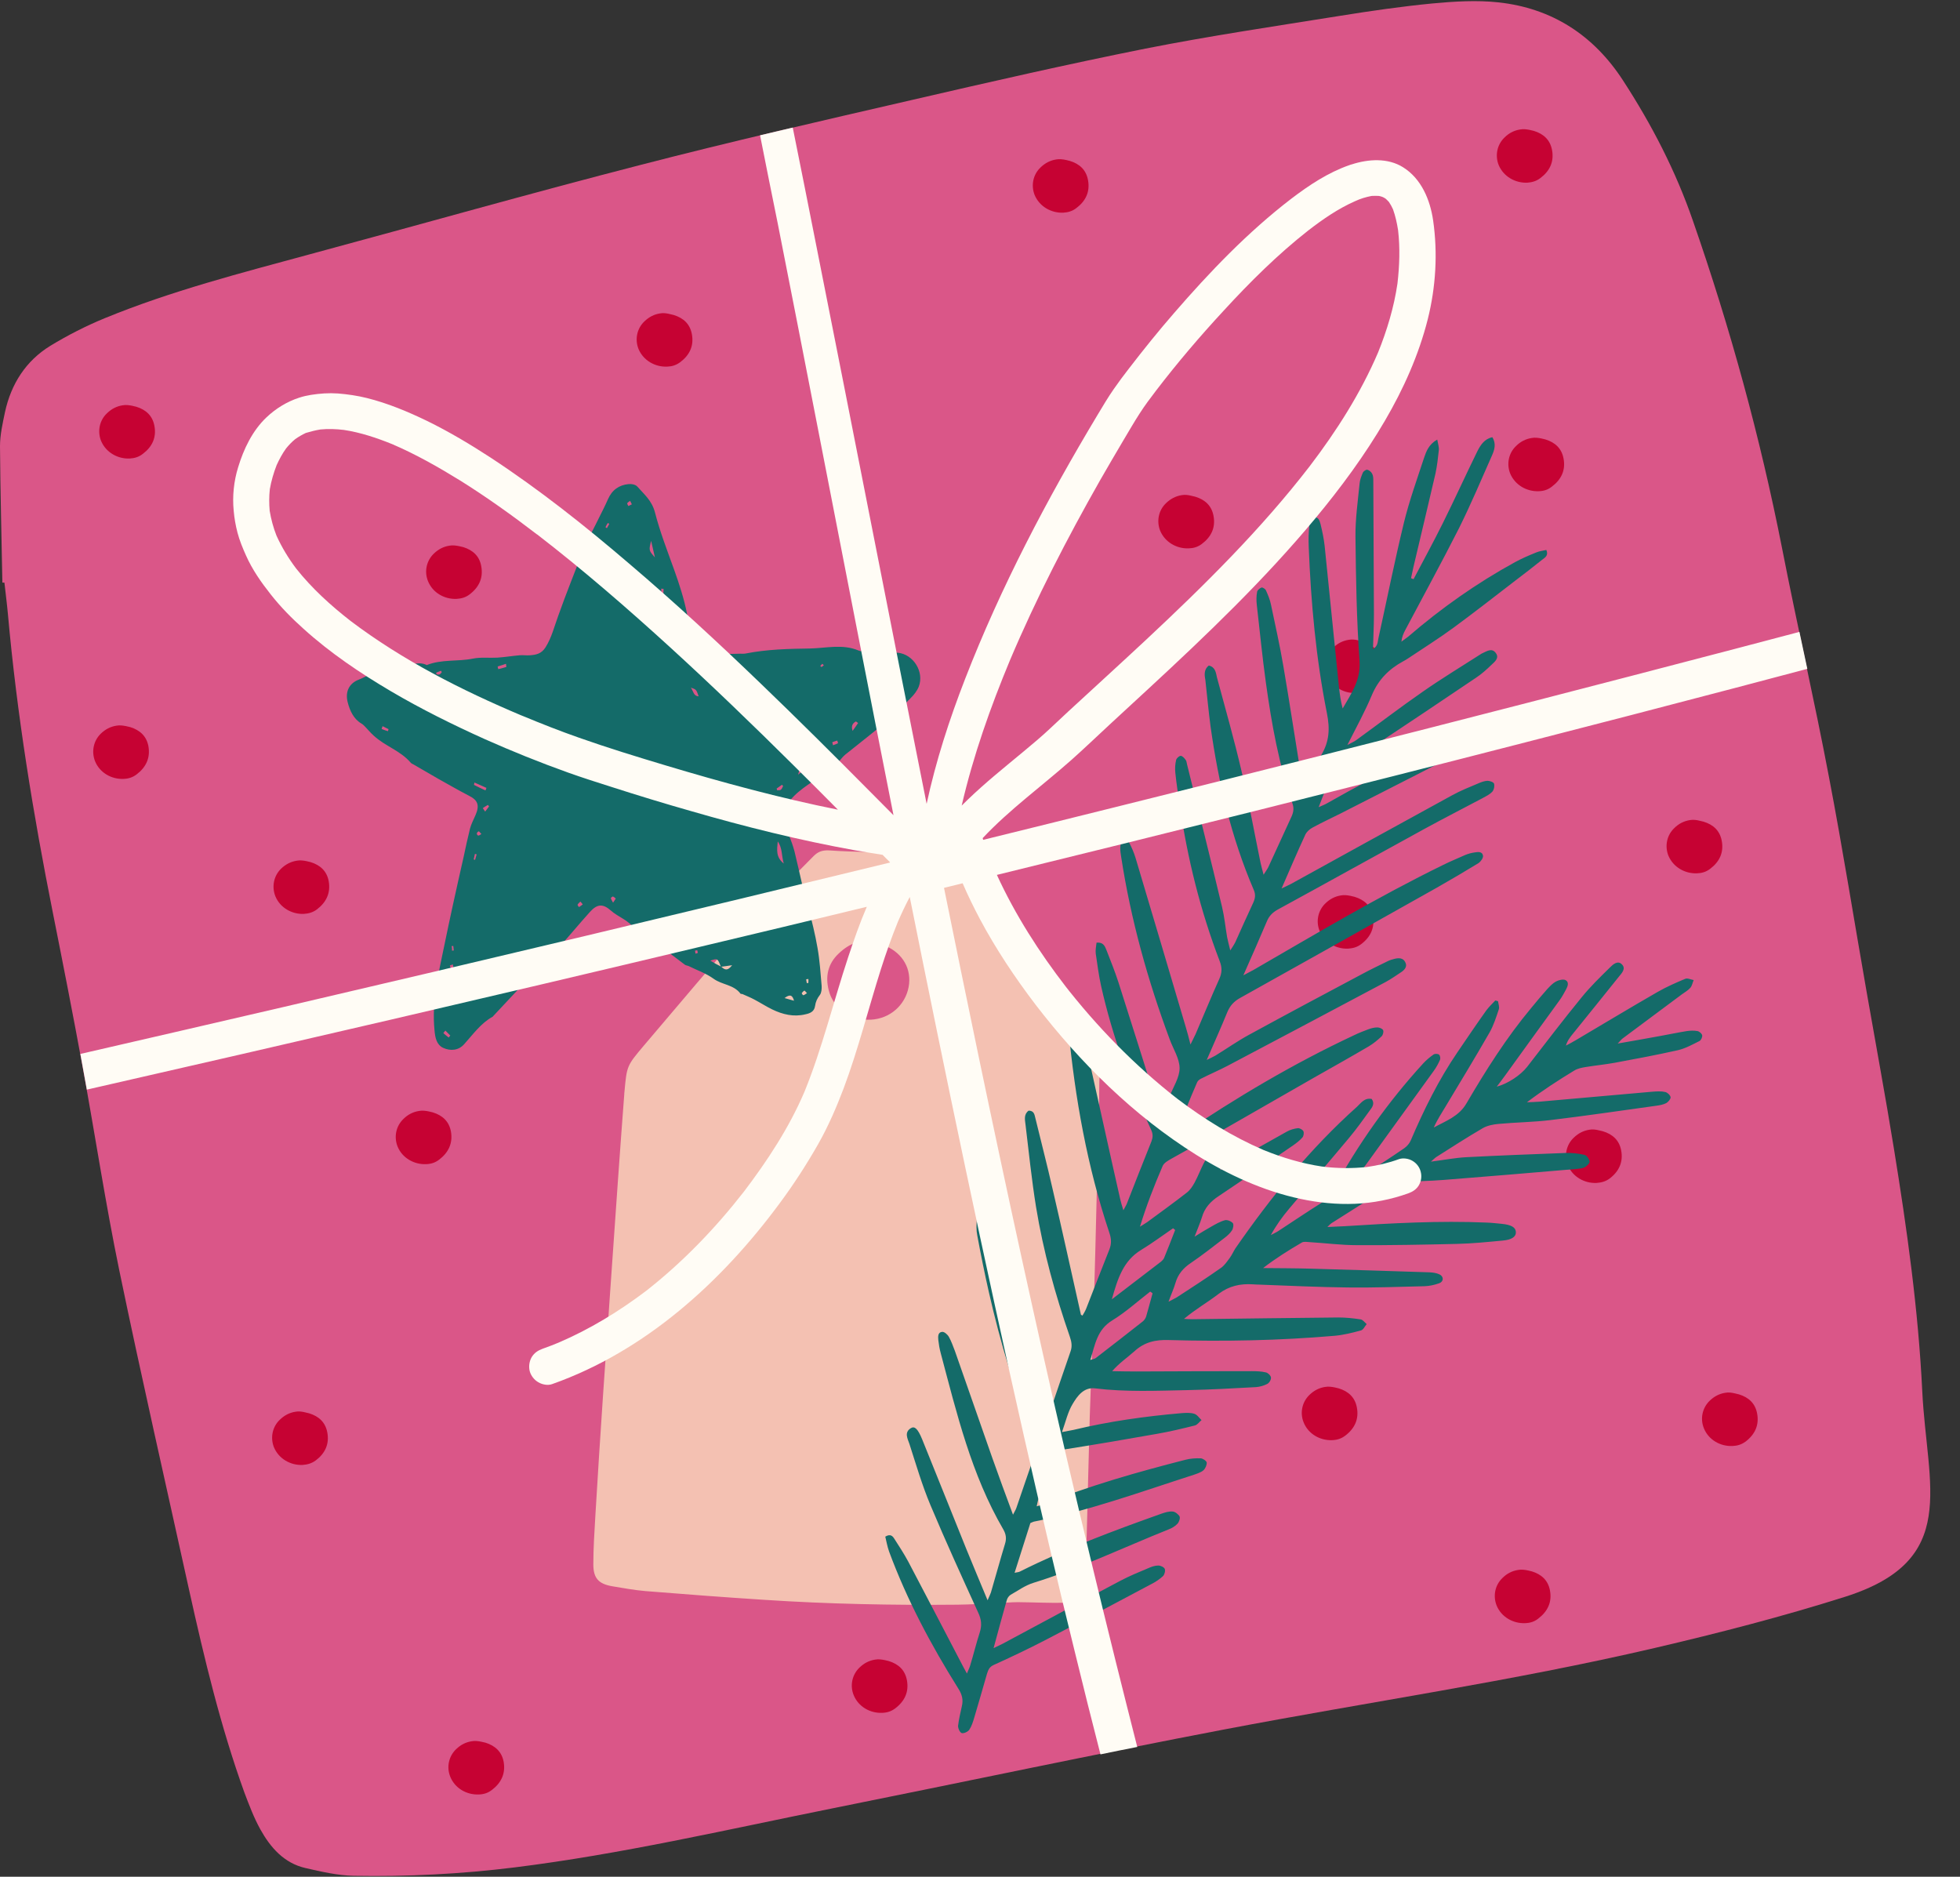
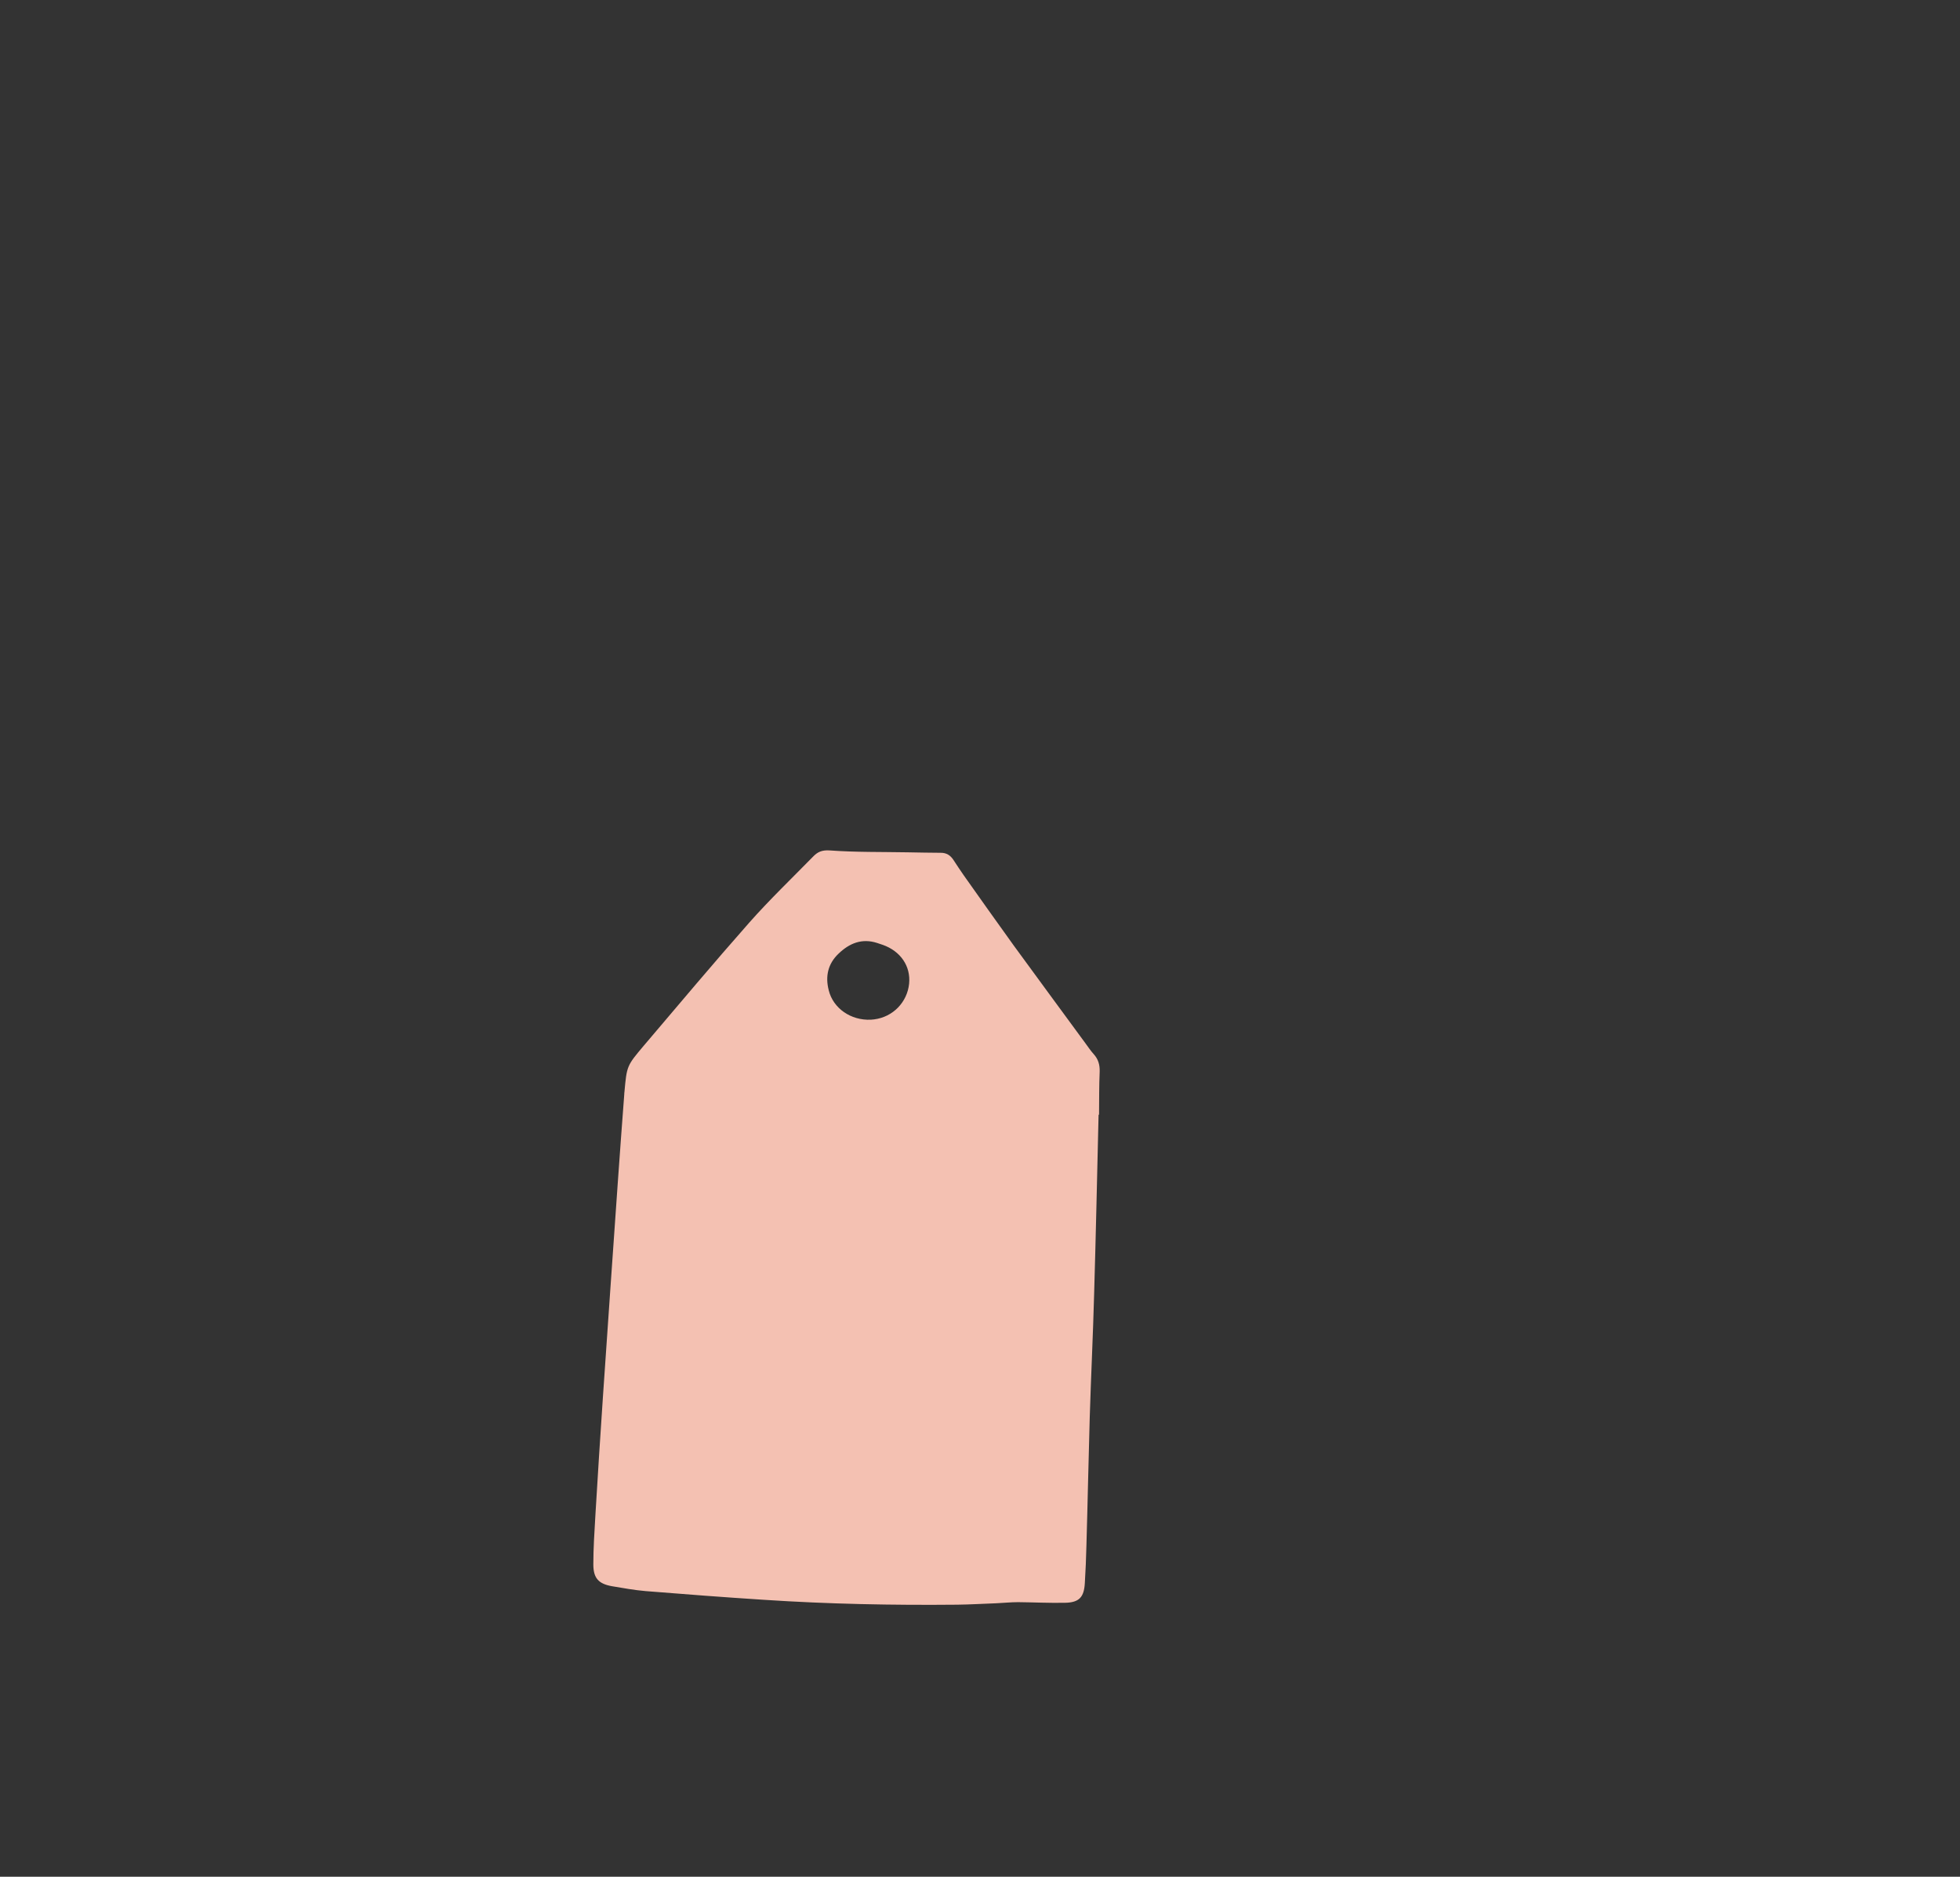
<svg xmlns="http://www.w3.org/2000/svg" fill="#000000" height="1188.6" preserveAspectRatio="xMidYMid meet" version="1" viewBox="0.0 -0.8 1241.4 1188.6" width="1241.4" zoomAndPan="magnify">
  <rect x="0.0" y="-0.8" width="1241.4" height="1188.6" fill="#333333" stroke="none" />
  <g clip-rule="evenodd" fill-rule="evenodd">
    <g id="change1_1">
-       <path d="M1.5,368.2c-0.5-28.8-1.3-57.6-1.5-86.4c0-7.3,1.7-14.6,3.2-21.8c3.9-17.7,13.2-32.3,28.7-41.8 c11-6.7,22.6-12.6,34.5-17.5c42.2-17.3,86.2-28.6,130-40.5c69.8-18.8,139.5-38.6,209.5-56.6c56.8-14.7,114.1-27.8,171.3-41 c49.3-11.4,98.7-22.7,148.2-32.6c41-8.1,82.3-14.2,123.5-20.8c19.3-3.1,38.7-5.9,58.2-7.8c14-1.3,28.2-2.2,42-0.7 c33.9,3.7,60.3,20.8,78.9,49.5c18.2,28,33.4,57.4,44.3,89c23.6,67.8,42.5,136.7,56.4,207.2c9.5,48.6,20.6,96.8,29.8,145.4 c8.7,45.4,15.9,90.9,23.9,136.4c5.7,32.7,11.8,65.4,17.1,98.2c8.3,51.1,15.5,102.3,18,154c3,60.5,23.9,106.9-48.6,130 c-39.8,12.6-80.1,23-120.8,32.5c-90,21-181.4,34.2-272.1,51.5c-83.4,15.9-166.5,33.6-249.8,50.3c-66.6,13.4-132.8,28.8-200.4,37.2 c-33.8,4.2-67.8,5.9-101.7,5.3c-10.3-0.2-20.5-2.6-30.6-4.9c-13.6-3.1-22.2-13-28.6-24.5c-4.1-7.4-7.1-15.4-10.1-23.3 c-15.1-41.8-25.4-84.9-35-128.2C105,939,89.6,871.6,75.6,804c-8.8-42.6-15.3-85.8-23.2-128.7c-6-32.7-12.4-65.3-18.9-97.9 C21,514.7,10.7,451.7,5,388c-0.6-6.6-1.5-13.3-2.2-19.8C2.4,368.1,1.9,368.2,1.5,368.2L1.5,368.2z" fill="#da5688" />
-     </g>
+       </g>
    <g id="change2_1">
-       <path d="M564.7,876.4c-7.5,0.3-15-3.8-18.1-11.2c-2.4-6.1-1-13,3.8-17.5c2.8-2.7,6-4.4,9.8-5c2.1-0.4,4.2-0.1,6.2,0.3 c0.9,0.2,1.7,0.4,2.5,0.6c6.2,1.9,10.3,5.7,11.5,12.1c1.4,7.4-1.4,13.3-7.4,17.8C570.4,875.5,567.8,876.3,564.7,876.4L564.7,876.4z M967.3,114.9c-7.5,0.3-15-3.8-18.1-11.2c-2.4-6.1-1-13,3.8-17.5c2.7-2.7,6-4.4,9.8-5c2.1-0.4,4.2-0.1,6.2,0.3 c0.9,0.2,1.7,0.4,2.5,0.6c6.2,1.9,10.3,5.7,11.5,12.1c1.4,7.4-1.4,13.3-7.4,17.8C973.1,113.9,970.4,114.7,967.3,114.9L967.3,114.9z M974.6,310.3c-7.5,0.3-15-3.8-18.1-11.2c-2.4-6.1-1-13,3.8-17.5c2.7-2.7,6-4.4,9.8-5c2.1-0.4,4.2-0.1,6.2,0.3 c0.9,0.2,1.7,0.4,2.5,0.6c6.2,1.9,10.3,5.7,11.5,12.1c1.4,7.4-1.4,13.3-7.4,17.8C980.4,309.4,977.7,310.2,974.6,310.3L974.6,310.3z M858.7,438.1c-7.5,0.3-15-3.8-18-11.2c-2.4-6.1-1-13,3.7-17.5c2.8-2.7,6-4.4,9.9-5c2.1-0.4,4.2-0.1,6.2,0.4 c0.8,0.2,1.7,0.4,2.5,0.6c6.1,1.9,10.3,5.7,11.5,12.1c1.3,7.4-1.5,13.3-7.4,17.8C864.6,437.2,861.9,438,858.7,438.1L858.7,438.1z M752.9,346.5c-7.5,0.3-15-3.8-18.1-11.2c-2.4-6.1-1-13,3.8-17.5c2.7-2.6,6-4.4,9.8-5c2.1-0.4,4.2-0.1,6.2,0.4 c0.9,0.2,1.7,0.4,2.5,0.6c6.2,1.9,10.3,5.7,11.5,12.1c1.4,7.4-1.4,13.3-7.4,17.8C758.7,345.6,756,346.4,752.9,346.5L752.9,346.5z M673.4,133.9c-7.5,0.3-15-3.8-18.1-11.2c-2.4-6.1-1-13,3.8-17.5c2.8-2.7,6-4.4,9.8-5c2.1-0.4,4.2-0.1,6.2,0.3 c0.9,0.2,1.7,0.4,2.5,0.6c6.2,1.9,10.3,5.7,11.5,12.1c1.4,7.4-1.4,13.3-7.4,17.8C679.1,133,676.5,133.7,673.4,133.9L673.4,133.9z M965.9,1027.2c-7.4,0.3-15-3.8-18-11.2c-2.4-6.1-1-13,3.8-17.5c2.7-2.7,6-4.4,9.8-5c2.1-0.4,4.2-0.1,6.2,0.3 c0.9,0.2,1.7,0.4,2.5,0.6c6.2,1.9,10.3,5.7,11.5,12.1c1.4,7.4-1.5,13.3-7.4,17.8C971.8,1026.3,969.1,1027.1,965.9,1027.2 L965.9,1027.2z M843.7,911.3c-7.5,0.3-15-3.8-18-11.2c-2.5-6.1-1-13,3.7-17.5c2.8-2.7,6-4.4,9.8-5c2.1-0.4,4.2-0.1,6.2,0.3 c0.9,0.2,1.7,0.4,2.5,0.6c6.2,1.9,10.3,5.7,11.5,12.1c1.4,7.4-1.4,13.3-7.3,17.8C849.5,910.4,846.8,911.2,843.7,911.3z M1097.2,915 c-7.5,0.3-15-3.8-18-11.2c-2.5-6.1-1-13,3.7-17.5c2.8-2.7,6-4.4,9.8-5c2.1-0.4,4.2-0.1,6.2,0.4c0.9,0.2,1.7,0.4,2.5,0.6 c6.2,1.9,10.3,5.7,11.5,12.1c1.4,7.4-1.4,13.3-7.3,17.8C1103,914.1,1100.3,914.9,1097.2,915L1097.2,915z M1074.8,552.3 c-7.5,0.3-15-3.8-18.1-11.2c-2.4-6.1-1-13,3.8-17.5c2.7-2.7,6-4.4,9.8-5c2.1-0.4,4.2-0.1,6.2,0.4c0.9,0.2,1.7,0.4,2.5,0.6 c6.2,1.9,10.3,5.7,11.5,12.1c1.4,7.4-1.4,13.3-7.4,17.8C1080.6,551.4,1077.9,552.2,1074.8,552.3L1074.8,552.3z M853.8,600 c-7.5,0.3-15-3.8-18-11.2c-2.5-6.1-1-13,3.7-17.5c2.8-2.7,6-4.4,9.8-5c2.1-0.4,4.2-0.1,6.2,0.3c0.9,0.2,1.7,0.4,2.5,0.6 c6.2,1.9,10.3,5.7,11.5,12.1c1.4,7.4-1.4,13.3-7.3,17.8C859.6,599.1,856.9,599.8,853.8,600L853.8,600z M1011.1,748.4 c-7.5,0.3-15-3.8-18.1-11.2c-2.4-6.1-1-13,3.8-17.5c2.8-2.7,6-4.4,9.8-5c2.1-0.4,4.2-0.1,6.2,0.4c0.9,0.2,1.7,0.4,2.5,0.6 c6.2,1.9,10.3,5.7,11.5,12.1c1.4,7.4-1.4,13.3-7.3,17.8C1016.9,747.5,1014.2,748.2,1011.1,748.4L1011.1,748.4z M422.5,231.4 c-7.5,0.3-15-3.8-18.1-11.2c-2.4-6.1-1-13,3.8-17.5c2.8-2.7,6-4.4,9.8-5c2.1-0.4,4.2-0.1,6.2,0.4c0.9,0.2,1.7,0.4,2.5,0.6 c6.2,1.9,10.3,5.7,11.5,12.1c1.4,7.4-1.4,13.3-7.4,17.8C428.2,230.5,425.6,231.3,422.5,231.4L422.5,231.4z M78.2,492.5 c-7.5,0.3-15-3.8-18-11.2c-2.4-6.1-1-13,3.7-17.5c2.8-2.7,6-4.4,9.8-5c2.1-0.4,4.2-0.1,6.2,0.3c0.9,0.2,1.7,0.4,2.6,0.6 c6.1,1.9,10.3,5.7,11.5,12.1c1.3,7.4-1.5,13.3-7.4,17.8C84,491.6,81.3,492.4,78.2,492.5L78.2,492.5z M82.1,289.6 c-7.5,0.3-15-3.8-18.1-11.2c-2.4-6.1-1-13,3.8-17.5c2.8-2.7,6-4.4,9.8-5c2.1-0.4,4.2-0.1,6.2,0.3c0.9,0.2,1.7,0.4,2.5,0.6 c6.2,1.9,10.3,5.7,11.5,12.1c1.4,7.4-1.4,13.3-7.4,17.8C87.8,288.7,85.2,289.4,82.1,289.6L82.1,289.6z M289.1,378.5 c-7.5,0.3-15-3.8-18-11.2c-2.5-6.1-1-13,3.7-17.5c2.8-2.7,6-4.4,9.8-5c2.1-0.4,4.2-0.1,6.2,0.3c0.9,0.2,1.7,0.4,2.6,0.6 c6.1,1.9,10.3,5.7,11.4,12.1c1.4,7.4-1.4,13.3-7.3,17.8C294.9,377.6,292.3,378.3,289.1,378.5L289.1,378.5z M192.4,578 c-7.4,0.3-15-3.8-18-11.2c-2.4-6.1-1-13,3.7-17.5c2.8-2.7,6.1-4.4,9.9-5c2.1-0.4,4.2-0.1,6.2,0.3c0.8,0.2,1.7,0.4,2.5,0.6 c6.2,1.9,10.3,5.7,11.5,12.1c1.3,7.4-1.5,13.3-7.4,17.8C198.3,577,195.6,577.8,192.4,578L192.4,578z M558.7,1084 c-7.5,0.3-15-3.8-18-11.2c-2.5-6.1-1-13,3.7-17.5c2.8-2.7,6-4.4,9.8-5c2.1-0.4,4.2-0.1,6.2,0.3c0.9,0.2,1.7,0.4,2.5,0.6 c6.2,1.9,10.3,5.7,11.5,12.1c1.4,7.4-1.4,13.3-7.3,17.8C564.5,1083.1,561.8,1083.9,558.7,1084z M303.2,1135.7 c-7.5,0.3-15-3.8-18-11.2c-2.5-6.1-1-13,3.7-17.5c2.8-2.7,6-4.4,9.8-5c2.1-0.4,4.2-0.1,6.2,0.3c0.9,0.2,1.7,0.4,2.6,0.6 c6.1,1.9,10.3,5.7,11.5,12.1c1.3,7.4-1.5,13.3-7.4,17.8C309,1134.8,306.4,1135.6,303.2,1135.7L303.2,1135.7z M191.6,927 c-7.5,0.3-15-3.8-18.1-11.2c-2.4-6.1-1-13,3.8-17.5c2.8-2.7,6-4.4,9.8-5c2.1-0.4,4.2-0.1,6.2,0.4c0.9,0.2,1.7,0.4,2.5,0.6 c6.2,1.9,10.3,5.7,11.5,12.1c1.4,7.4-1.4,13.3-7.4,17.8C197.4,926,194.7,926.8,191.6,927L191.6,927z M269.8,736.5 c-7.4,0.3-15-3.8-18-11.2c-2.4-6.1-1-13,3.8-17.5c2.7-2.7,6-4.4,9.8-5c2.1-0.4,4.2-0.1,6.2,0.3c0.9,0.2,1.7,0.4,2.5,0.6 c6.2,1.9,10.3,5.7,11.5,12.1c1.3,7.4-1.5,13.3-7.4,17.8C275.6,735.6,273,736.4,269.8,736.5L269.8,736.5z M438.1,972.5 c-7.5,0.3-15-3.8-18.1-11.2c-2.4-6.1-1-13,3.8-17.5c2.7-2.7,6-4.4,9.8-5c2.1-0.4,4.2-0.1,6.2,0.4c0.9,0.2,1.7,0.4,2.5,0.6 c6.2,1.9,10.3,5.7,11.5,12.1c1.4,7.4-1.4,13.3-7.4,17.8C443.8,971.5,441.2,972.3,438.1,972.5L438.1,972.5z" fill="#c60233" />
-     </g>
+       </g>
    <g id="change3_1">
      <path d="M551.6,645c0.4,0,1.2-0.1,2.1-0.2c11.8-1.5,20.9-10.8,22.1-22.6c1.1-11.1-5.4-20.6-16.7-24.6 c-1.2-0.4-2.4-0.8-3.6-1.2c-9.6-3.1-17.5,0.2-24.3,6.7c-6.8,6.4-8.6,14.4-6.3,23.3C527.7,637.8,538.9,645.6,551.6,645L551.6,645z M695.8,705.2c-0.9,37.7-1.7,75.4-2.8,113.1c-0.7,26.3-2,52.5-2.8,78.7c-0.8,27.1-1.3,54.2-2.1,81.3c-0.2,7.8-0.5,15.7-1,23.5 c-0.5,9-3.6,12.3-12.5,12.5c-9.9,0.2-19.9-0.3-29.8-0.4c-4.6,0-9.2,0.5-13.8,0.7c-8.3,0.3-16.5,0.8-24.7,0.9 c-40.9,0.4-81.8-0.4-122.6-3.1c-24.9-1.6-49.8-3.5-74.7-5.5c-7.1-0.6-14.3-1.9-21.4-3.1c-8.4-1.5-11.8-5-11.8-13.8 c0-10.4,0.7-20.7,1.3-31.1c1.5-25.2,3.1-50.3,4.8-75.4c3.1-45.6,6.3-91.3,9.5-136.9c1.3-18.2,2.6-36.3,4-54.5c0-0.4,0-0.8,0.1-1.3 c1.5-16.6,1.5-16.6,12.3-29.4c22.1-26,44-52.1,66.6-77.7c12.9-14.6,27-28.1,40.6-42c2.8-2.9,5.5-4.2,10.4-3.9 c16.5,1.2,33,0.9,49.5,1.2c7,0.1,14,0.3,21,0.3c3.6,0,6,1.6,7.9,4.4c2.2,3.3,4.4,6.8,6.7,10c10.5,14.8,21,29.7,31.7,44.5 c15,20.6,30.1,41,45.1,61.5c1.8,2.4,3.4,4.9,5.4,7.1c2.9,3.2,3.9,6.7,3.8,11c-0.4,9.1-0.3,18.2-0.4,27.3 C696,705.2,695.9,705.2,695.8,705.2L695.8,705.2z" fill="#f4c1b2" />
    </g>
    <g id="change4_1">
-       <path d="M520.8,419.6c-0.4,0.4-0.8,0.9-1.3,1.3c0.3,0.3,0.7,0.8,0.9,0.7c0.5-0.3,0.9-0.7,1.4-1.1 C521.5,420.3,521.3,420,520.8,419.6z M730,818.3c-0.5-0.4-1-0.8-1.5-1.1c-8,6.2-15.6,13.1-24.1,18.3c-9.5,5.8-10.8,15.1-13.8,25 c1.8-0.6,2.8-0.7,3.4-1.2c10-7.7,19.9-15.4,29.8-23.2c0.9-0.7,1.7-1.9,2.1-3C727.3,828.3,728.6,823.3,730,818.3L730,818.3z M744.3,778.2c-0.4-0.4-0.9-0.7-1.3-1.1c-6.7,4.6-13.3,9.5-20.2,13.7c-11.4,6.9-14.9,18.2-18.6,31.3c11.3-8.6,21.2-16.3,31.2-23.9 c0.7-0.6,1.5-1.4,1.9-2.3C739.7,790.1,742,784.1,744.3,778.2L744.3,778.2z M765.6,420.7c4.3,1,4.5,4.7,5.2,7.6 c5.3,19.7,10.9,39.3,15.5,59.1c4.6,19.3,8.1,38.9,12.1,58.3c0.5,2.2,1.1,4.3,1.9,7.5c1.4-2.2,2.3-3.4,3-4.8 c4.9-10.6,9.7-21.2,14.6-31.8c1.3-2.8,1.8-5.4,0.7-8.5c-8.6-24.7-13.2-50.4-16.8-76.3c-2.3-16.5-3.9-33-5.8-49.6 c-0.3-2.7-0.3-5.5,0.2-8.1c0.1-1.1,1.7-2.4,2.8-2.8c0.7-0.2,2.4,0.9,2.8,1.8c1.3,2.9,2.6,6,3.2,9.1c2.7,12.9,5.6,25.7,7.8,38.7 c4,23.3,7.5,46.6,11.3,69.9c0.3,2.1,1,4.2,1.9,8c4-8.1,6.7-15,10.7-21.2c5.3-8.6,5.7-16.9,3.7-26.8c-6.9-34.6-10.1-69.8-11.5-105.1 c-0.2-4.7-0.1-9.4,0.4-14.1c0.2-1.6,1.6-4.1,2.9-4.5c2.9-0.9,3.6,2,4.2,4.1c1.1,4.6,2.1,9.2,2.6,13.9c3.1,29.9,6,59.8,9.1,89.7 c0.5,4.3,1.1,8.7,2.3,13.1c5.4-9.4,11.5-17.8,10.7-30c-1.9-26.2-2.3-52.6-2.6-78.9c-0.1-11.1,1.5-22.3,2.6-33.4 c0.2-2.4,1.1-4.8,2.1-7.1c0.4-0.9,2.1-2,2.8-1.8c1.3,0.3,2.6,1.5,3.1,2.6c0.7,1.2,0.7,2.9,0.7,4.4c0.1,28.3,0.3,56.6,0.4,84.9 c0,6.9-0.4,13.8-0.6,21.7c3.2-2,2.9-4.6,3.4-6.7c5.4-24.5,10.3-49.1,16.2-73.4c3.4-13.9,8.3-27.5,12.8-41.2c1.4-4.1,3-8.4,8.3-11.4 c0.5,2.8,1.2,4.8,1,6.7c-0.5,4.9-1.1,9.9-2.1,14.7c-4.6,19.8-9.3,39.6-14,59.4c-0.5,2.3-1,4.7-1.5,7c0.5,0.2,1.1,0.4,1.6,0.6 c6.2-11.8,12.6-23.5,18.5-35.4c7.5-15.1,14.5-30.5,21.9-45.6c2-3.9,4.4-7.8,9.5-8.9c2.6,4.2,1.3,8.1-0.2,11.5 c-6.8,15.4-13.4,31-20.9,46.1c-11,21.7-22.7,43.1-34.1,64.6c-1.1,2.1-2.1,4.3-2.4,7.3c1.5-1.1,2.9-2.1,4.3-3.2 c20.9-18,43.4-33.9,67.7-47.2c4.4-2.4,8.9-4.3,13.6-6.2c1.9-0.8,4.1-1,6.2-1.5c1.5,3.5-0.8,4.8-2.4,6c-5.6,4.5-11.3,8.9-17.1,13.3 c-13,10-25.9,20.1-39.1,29.8c-9.4,6.9-19.3,13.1-29,19.6c-1,0.7-2.1,1.3-3.2,1.9c-9,4.9-15.6,11.6-19.7,21.3 c-4.3,10.3-9.7,20.1-15.5,31.6c2.8-1.5,4.3-2.1,5.5-3c14.1-10.2,27.9-20.8,42.2-30.7c12-8.4,24.6-16,36.9-23.9 c0.2-0.1,0.4-0.3,0.7-0.4c2.9-1.3,6.2-3.7,8.7-0.2c2.4,3.2-0.8,5.6-2.8,7.5c-3,2.9-6.2,5.8-9.7,8.1c-21.6,14.6-43.3,29.1-65,43.5 c-2.2,1.5-4.7,2.7-7,4.2c-18.6,11.4-19.3,12.3-27.7,34.3c2.2-1,3.9-1.6,5.4-2.5c34.1-19.4,69.3-36.8,105.5-51.8 c6.7-2.7,13.6-4.8,20.4-7.1c2.5-0.8,5.3-1.7,8.1,1.7c-2.4,1.6-4.4,3.2-6.7,4.3c-9.1,4.4-18.5,8.4-27.7,13 c-30.3,15.3-60.5,30.9-90.9,46.3c-6,3-12,5.8-17.9,9c-1.9,1-3.7,2.6-4.6,4.4c-5,10.8-9.7,21.8-15.1,34.2c2.8-1.4,4.4-2,6-2.9 c33.9-18.7,67.8-37.4,101.8-56c5.4-3,11.2-5.3,16.9-7.7c1.8-0.8,3.8-1.5,5.7-1.6c1.5,0,4,0.9,4.2,1.9c0.4,1.6-0.1,4-1.3,5.2 c-1.7,1.7-4,2.8-6.2,4c-12.1,6.4-24.2,12.6-36.3,19.2c-31.1,17-62.1,34.3-93.3,51.3c-3.2,1.8-5.4,4-6.8,7.4 c-4.6,10.9-9.4,21.7-14.9,34.2c3.2-1.7,4.8-2.5,6.4-3.4c39.6-22.9,78.8-46.3,119.9-66.4c4.6-2.3,9.5-4.3,14.2-6.4 c1.9-0.8,3.8-1.3,5.8-1.6c2.1-0.3,5-0.9,5.5,2.1c0.2,1.4-1.5,3.7-2.8,4.6c-8.7,5.3-17.5,10.5-26.3,15.5 c-41.6,23.4-83.1,46.7-124.7,69.9c-4,2.2-6.5,5-8.2,9.1c-3.9,9.6-8.2,19.1-13,30.2c2.8-1.4,4.2-2,5.4-2.7 c7.2-4.4,14.1-9.3,21.5-13.3c23.8-13,47.6-25.7,71.5-38.4c5.2-2.8,10.6-5.4,15.9-8c1.5-0.8,3.2-1.3,4.9-1.7 c2.6-0.6,5.2-0.5,6.5,2.1c1.5,2.7-0.2,4.8-2.4,6.3c-3.3,2.2-6.6,4.5-10.1,6.4c-33.3,17.7-66.6,35.4-100,53 c-5.5,2.9-11.2,5.3-16.7,8.1c-1.1,0.5-2.2,1.4-2.6,2.4c-5,11.5-9.8,23.1-13.6,35.4c1-0.6,1.9-1.1,2.9-1.8 c35.2-23.8,71.7-45.5,110.2-63.5c2.9-1.4,5.9-2.6,8.9-3.7c1.9-0.7,3.8-1.2,5.8-1.2c1.3,0,3.2,0.8,3.6,1.7c0.5,1-0.1,3.1-0.9,3.9 c-2.5,2.4-5.2,4.6-8.2,6.4c-11.4,6.7-22.8,13.1-34.3,19.6c-19.6,11.2-39.2,22.5-58.8,33.7c-10.6,6-21.2,11.8-31.8,17.8 c-2.1,1.2-4.7,2.6-5.6,4.6c-5.4,12.5-10.3,25.1-14.4,38.5c1.5-1,3.2-1.9,4.6-2.9c8.4-6.2,16.9-12.3,25.1-18.7 c2.1-1.6,3.6-4,4.9-6.3c2.1-3.9,3.7-8.1,5.7-12.1c1.3-2.4,2.6-4.8,4.2-7c1.6-2.2,3.3-4.8,6.6-3.1c2.6,1.4,2.3,4.1,1.7,6.6 c-0.5,2.1-1.1,4.2-1.9,7.6c3.2-2,5.2-3.3,7.2-4.5c11.6-6.7,23.2-13.3,34.9-19.8c2.1-1.2,4.6-1.9,7-2.2c1.1-0.1,3,0.9,3.5,1.9 c0.5,1,0.2,3.1-0.6,4c-1.6,1.8-3.6,3.4-5.6,4.8c-15.8,10.8-31.5,21.7-47.4,32.3c-5.2,3.4-9,7.5-10.7,13.6 c-1.1,3.5-2.6,6.9-4.6,12.1c4.4-2.7,7.4-4.6,10.5-6.3c2.8-1.6,5.7-3.3,8.7-4.1c1.5-0.4,3.9,0.6,5,1.8c0.7,0.8,0.3,3.4-0.5,4.6 c-1.1,1.8-2.9,3.4-4.6,4.7c-7.1,5.4-14.1,11-21.5,16c-4.8,3.2-8.1,7.1-9.7,12.6c-1,3.5-2.6,6.9-4.4,11.9c2.6-1.4,4-2,5.3-2.8 c9.4-6.1,18.8-12.2,27.9-18.6c2.3-1.6,4-4.2,5.7-6.5c1.3-1.8,2.2-3.9,3.4-5.8c22.6-32.6,47.4-63.2,77-89.7c2.6-2.4,4.8-5.9,9.4-5 c2.1,3,0.3,5.3-1.3,7.4c-4.2,5.8-8.4,11.7-13,17.2c-12.6,15.1-25.4,29.9-38,44.9c-4.3,5.1-8.2,10.5-11.6,16.7 c1.6-0.9,3.3-1.6,4.8-2.6c8.9-5.8,17.7-11.8,26.8-17.5c3.5-2.2,5.9-5,7.9-8.6c15.8-28.9,34.7-55.6,56.9-79.9c2-2.2,4.3-4.1,6.7-5.8 c0.8-0.5,2.6-0.5,3.4,0.1c0.7,0.5,1,2.3,0.7,3.2c-1.1,2.5-2.4,4.9-4,7.1c-14.2,19.7-28.5,39.5-42.8,59.2c-1.8,2.4-3.6,4.7-6.4,8.5 c2.7-0.9,4-1.1,5-1.8c8.5-5.6,17.1-11.1,25.5-16.9c1.7-1.2,3.3-3,4.1-4.9c8.3-19.4,17.6-38.3,29.6-55.9c6-8.8,12-17.7,18.2-26.4 c1.7-2.3,3.8-4.3,5.8-6.4c0.6,0.2,1.1,0.3,1.7,0.5c0.2,1.7,1,3.6,0.5,5.1c-1.7,5.1-3.4,10.5-6.1,15.1 c-8.9,15.5-18.2,30.8-27.4,46.1c-2.6,4.4-5.5,8.7-7.7,13.7c7.6-4.2,15.9-7,20.7-15.3c12.3-21,25.3-41.6,41-60.4 c3.3-4,6.6-8,10.1-11.9c1.7-1.8,3.4-3.7,5.6-4.9c1.7-0.9,4.5-1.6,6-0.9c2.4,1.2,1.5,3.9,0.4,5.9c-1.3,2.4-2.6,4.8-4.2,7 c-11.4,15.7-22.8,31.4-34.1,47.1c-1.7,2.4-3.5,4.7-5.6,7.5c7.1-1.9,15.1-7.3,19.2-12.5c11.4-14.7,22.7-29.6,34.5-44 c5.4-6.7,11.7-12.8,17.9-18.9c2-2,5-4.8,7.7-2c2.7,2.7-0.2,5.6-2,7.8c-9.6,12-19.3,24-29,36c-1.8,2.2-3.6,4.5-4.5,7.6 c2.1-1.1,4.2-2.2,6.2-3.4c17.3-10.2,34.5-20.6,51.9-30.6c5.6-3.2,11.5-5.8,17.5-8.3c1.4-0.6,3.5,0.5,5.3,0.8 c-0.7,1.7-1,3.6-2.1,4.9c-1.5,1.7-3.5,2.8-5.3,4.1c-12.5,9.3-25.1,18.7-37.6,28c-0.7,0.5-1.3,1.3-3.1,3.2c10.1-1.8,18.5-3.2,27-4.8 c5.6-1,11.2-2.2,16.8-3.1c2.2-0.3,4.5-0.4,6.7,0c1.2,0.2,2.8,1.6,3,2.7c0.2,1.1-0.7,3.1-1.7,3.6c-4.4,2.2-8.9,4.7-13.6,5.8 c-13.3,3-26.7,5.5-40.2,8c-6.1,1.1-12.3,1.7-18.4,2.7c-2.4,0.4-5,0.9-7.1,2.2c-10.2,6.2-20.1,12.6-30,20.1c2.7-0.1,5.5-0.2,8.2-0.4 c23.8-2.1,47.5-4.2,71.3-6.3c2.7-0.2,5.6-0.4,8.1,0.2c1.4,0.3,3.2,2,3.4,3.3c0.1,1.1-1.5,3-2.7,3.7c-1.9,1-4.2,1.4-6.4,1.7 c-22.4,3.1-44.7,6.4-67.2,9.1c-10.8,1.3-21.8,1.4-32.6,2.4c-3.4,0.3-7,1-9.9,2.6c-10.1,5.9-19.9,12.2-29.8,18.5 c-0.7,0.5-1.4,1.2-3.2,2.8c8.5-1.1,15.2-2.4,22.1-2.8c21-1.1,42.2-1.9,63.3-2.7c3.9-0.1,8,0.3,11.8,1.2c1.5,0.3,3,2.6,3.3,4.2 c0.1,1.1-1.7,2.9-3,3.6c-1.5,0.8-3.3,0.9-5,1.1c-28.3,2.4-56.4,4.8-84.6,7c-8.5,0.7-16.9,0.7-25.3,1.4c-2.6,0.2-5.5,0.9-7.7,2.2 c-12.7,7.8-25.3,15.8-37.9,23.8c-0.7,0.5-1.4,1.2-2.6,2.4c4.2-0.2,7.5-0.3,10.8-0.5c30-1.9,60-3.6,90.1-2.3 c3.2,0.1,6.4,0.5,9.6,0.8c6,0.6,8.7,2.2,8.9,5.1c0.2,3-2.5,5-8.4,5.5c-9.7,0.9-19.3,1.9-29,2.1c-21.1,0.5-42.2,0.9-63.3,0.8 c-9.9,0-19.8-1.3-29.7-1.9c-1.7-0.1-3.8-0.5-5.1,0.2c-8.4,4.9-16.7,10.1-24.6,16.2c10.3,0.1,20.6,0.1,30.8,0.4 c24.9,0.7,49.7,1.5,74.5,2.3c2.2,0.1,4.5,0.4,6.4,1.3c2.8,1.3,2.8,4.5-0.1,5.6c-3,1.1-6.3,1.8-9.4,1.9c-16.1,0.4-32.3,1-48.4,0.8 c-18.6-0.2-37.2-1.1-55.9-1.8c-1.5,0-3-0.1-4.4-0.2c-7.9-0.5-15,1-21.6,6c-7,5.4-14.8,9.8-22,15.9c1.8,0.1,3.6,0.2,5.4,0.2 c30.8-0.4,61.5-0.8,92.4-1.1c4.7,0,9.4,0.5,14,1.2c1.5,0.2,2.6,1.9,3.9,3c-1.2,1.4-2.1,3.6-3.6,4c-5.5,1.5-11.1,2.9-16.7,3.4 c-34.9,3-69.9,3.7-105,2.7c-8.5-0.3-15.5,1.3-21.8,7.1c-4.6,4.1-9.7,7.5-14.1,12.6c5.2,0.1,10.3,0.2,15.4,0.2 c24.4-0.1,48.7-0.2,73.1-0.2c3,0,6,0.1,8.9,0.8c1.3,0.3,3.1,2,3.2,3.3c0.1,1.3-1.1,3.4-2.4,4c-2.1,1.1-4.6,1.8-7,2 c-14.4,0.8-28.8,1.6-43.2,1.9c-19.6,0.4-39.2,1.3-58.8-1.1c-7.2-0.9-11.3,4.9-14.3,10c-3,5-4.3,11-6.7,17.7c3.2-0.6,5.3-1,7.3-1.4 c22.5-5.4,45.3-8.6,68.4-10.6c2.7-0.2,5.6-0.4,8.1,0.4c1.8,0.5,3.1,2.6,4.6,4c-1.5,1.2-2.6,3-4.2,3.4c-8,2-15.9,3.9-24,5.3 c-19.6,3.5-39.2,6.8-58.8,9.9c-4.2,0.7-6.6,2.3-7.8,6.4c-2.6,8.3-5.6,16.5-8.4,24.7c-0.5,1.3-0.7,2.7-1.2,4.9 c2.1-0.6,3.2-0.9,4.2-1.3c29.2-11.8,59.6-20.4,90.1-28.2c3.1-0.8,6.4-1,9.6-0.9c1.4,0.1,3.6,1.6,3.8,2.7c0.1,1.6-0.9,3.8-2.1,4.9 c-1.7,1.4-4,2.1-6,2.8c-33.6,10.8-66.7,22.9-101.4,29.7c-0.5,0.1-0.9,0.4-2.2,0.9c-3.1,9.8-6.4,20.1-10,31.5 c1.8-0.4,2.7-0.4,3.4-0.8c28.9-14.5,59.1-25.8,89.5-36.6c2.3-0.8,4.8-1.6,7.2-1.4c1.6,0.1,3.6,1.7,4.4,3.1c0.5,1.1-0.3,3.5-1.3,4.6 c-1.5,1.6-3.5,2.8-5.6,3.6c-28.5,11.4-56.3,24.8-85.8,33.9c-5.1,1.6-9.7,4.9-14.4,7.6c-1.1,0.7-2.1,2.2-2.4,3.5 c-2.7,9.5-5.3,19.1-8.3,30.2c3.3-1.6,5.4-2.5,7.3-3.6c24.3-13,48.5-26.1,72.9-39c5.7-3,11.7-5.5,17.7-8c2-0.9,4.2-1.7,6.4-1.7 c1.5,0,3.6,1,4.1,2.1c0.5,1.2-0.1,3.6-1.1,4.6c-2.2,2-4.7,3.7-7.3,5c-22.4,11.9-44.7,23.8-67.2,35.5c-10.8,5.6-21.8,10.8-32.8,15.8 c-2.8,1.3-3.4,3.2-4.2,5.6c-2.7,9.3-5.3,18.6-8.1,27.9c-0.8,2.6-1.6,5.3-3.1,7.5c-0.9,1.3-3.5,2.5-4.8,2.1 c-1.2-0.4-2.4-3.1-2.3-4.6c0.5-4.2,1.5-8.3,2.4-12.4c1-4.1,0.1-7.5-2.2-11.1c-17.3-27.6-32.6-56.3-43.9-86.9 c-1.1-3.1-1.7-6.5-2.4-9.4c3.3-2,4.7-0.3,5.7,1.3c3.1,4.8,6.2,9.6,8.9,14.6c11.6,22,23,44,34.5,66c0.7,1.3,1.4,2.6,2.6,4.8 c0.9-2.3,1.7-3.7,2.1-5.2c2.1-6.9,3.8-13.9,6-20.7c1.5-4.6,1.1-8.4-1-12.8c-10.3-22.6-20.6-45.1-30.2-68 c-5.3-12.6-9.1-25.7-13.3-38.7c-1.1-3.3-3.5-7.3,0.9-10c2.4-1.5,4.4,0.4,7.1,6.9c9.4,23.2,18.7,46.5,28.1,69.8 c4.2,10.3,8.5,20.5,13.4,32.3c1.1-2.6,1.7-3.7,2.1-4.9c3-10.2,5.8-20.5,8.9-30.7c1.1-3.4,0.7-6.2-1-9.2 c-20.3-34.8-29.5-73.5-39.7-111.8c-0.7-2.6-1.2-5.4-1.5-8.1c-0.2-2.2-0.4-5.1,2.5-5.3c1.3-0.1,3.4,1.7,4.2,3.2 c1.6,2.8,2.6,5.9,3.8,8.9c7.9,22.5,15.7,45,23.6,67.5c4.2,11.9,8.6,23.8,13.2,36.2c0.7-1.5,1.6-2.8,2.1-4.2 c3.9-11.3,7.7-22.6,11.6-33.8c1-2.9,1.4-5.4,0.1-8.5c-12.3-30.7-21.8-62.3-29.1-94.5c-2.7-11.9-5.1-23.8-7.3-35.7 c-0.7-3.4-0.6-6.9-0.3-10.3c0.1-1,1.8-2.4,3-2.7c0.8-0.2,2.4,0.7,3,1.6c1.3,2.1,2.2,4.4,3,6.8c7.7,26.4,15.6,52.9,23.2,79.3 c3.6,12.6,6.9,25.4,10.4,38.1c0.2,0.9,0.7,1.7,1.3,3.1c0.9-1.4,1.5-2.1,1.9-3c4.5-13.1,8.9-26.4,13.5-39.5c1.2-3.3,0.7-6.2-0.4-9.4 c-9.3-26.8-16.8-54.1-21.4-82.1c-2.8-17.4-4.6-34.9-6.7-52.4c-0.4-3-1.1-6.5,2-8.7c3.4,0,3.7,2.5,4.2,4.5 c3.6,14.9,7.5,29.8,10.9,44.8c6.2,26.6,12,53.3,18,79.9c0,0.1,0.3,0.2,1,0.6c0.8-1.4,1.7-2.8,2.3-4.3c4.9-12.5,9.7-25,14.7-37.5 c1.5-3.7,1.3-6.9,0-10.7c-14-41.9-21.7-85.1-25.9-128.9c-0.3-3-0.3-6,0-8.9c0.1-1.2,1.7-3.3,2.3-3.1c1.5,0.3,3,1.4,3.8,2.6 c0.9,1.4,1.2,3.2,1.6,4.9c5,22,9.9,44.1,14.8,66.1c3.4,15.5,6.9,31,10.4,46.5c0.4,1.8,1,3.6,1.9,6.6c1.1-2.2,1.8-3.1,2.2-4.2 c5.2-13.2,10.3-26.4,15.6-39.5c0.9-2.4,1-4.5-0.1-7c-13.6-29.4-24.7-59.7-31.8-91.3c-1.5-6.8-2.4-13.7-3.4-20.6 c-0.3-2.3,0.3-4.7,0.5-6.9c4.7-0.4,5.4,2.7,6.4,5c2.6,6.7,5.3,13.4,7.5,20.2c8.4,26.2,16.6,52.5,24.9,78.8c0.4,1.4,1,2.8,2.2,5.9 c2.1-5.1,3.7-8.7,5.2-12.4c2.3-6,6.4-12,6.4-18c0-6-4-12.1-6.2-18.1c-14-37.6-24.7-76-30.8-115.7c-0.5-3.6-1.4-7.3,1.1-11.6 c1.5,1,3.3,1.5,4,2.6c1.6,3.1,3,6.3,4,9.6c10.7,35.7,21.2,71.4,31.8,107.1c1,3.2,1.8,6.5,3,11.1c1.5-3.1,2.4-4.8,3.2-6.5 c5-11.6,9.8-23.4,15-34.9c1.8-3.9,1.9-7.3,0.3-11.4c-12.2-31.9-20.4-64.9-25.3-98.6c-1-6.9-2.1-13.8-2.8-20.7 c-0.3-2.7-0.1-5.5,0.5-8.1c0.3-1.1,1.9-2.6,2.9-2.6c1.1,0,2.3,1.4,3.1,2.5c0.6,0.7,0.7,1.9,0.9,2.8c7.4,30.1,15,60.2,22.2,90.4 c1.5,6.3,2.1,12.7,3.2,19.1c0.5,2.4,1.1,4.8,2,8.4c1.5-2.3,2.4-3.6,3.1-5c3.8-8.4,7.5-16.8,11.4-25.1c1.3-2.8,1.7-5.3,0.3-8.4 c-14.2-33.1-22.3-67.8-27.3-103.4c-1.3-9.8-2.2-19.7-3.3-29.6C762.7,426.2,762.7,423,765.6,420.7L765.6,420.7z M512,619.2 c-0.5,0.1-0.9,0.2-1.4,0.2c0.1,0.8,0.2,1.6,0.4,2.4c0,0.1,1,0,1-0.1C512.1,620.9,512,620.1,512,619.2L512,619.2z M286.3,601.3 c0.4-0.1,0.7-0.1,1.1-0.1c-0.1-1-0.2-2-0.3-2.9c-0.3,0.1-0.7,0.1-1.1,0.1C286.3,599.4,286.3,600.3,286.3,601.3L286.3,601.3z M441.6,601c-0.7,0.1-1,0.2-1.4,0.3c0.1,0.6,0.2,1.3,0.3,1.9c0.5-0.2,1-0.3,1.5-0.5C441.9,602.2,441.7,601.6,441.6,601L441.6,601z M242.5,429.4c0.2,0.4,0.4,0.9,0.6,1.4c0.7-0.4,1.5-0.8,2.1-1.1c-0.2-0.5-0.5-1.1-0.7-1.6C243.8,428.5,243.2,429,242.5,429.4z M258,427.6c-0.7-0.3-1.3-0.6-1.8-0.7c0,0-0.5,0.8-0.3,1c0.2,0.3,0.6,0.7,1,0.7C257.1,428.5,257.5,428.1,258,427.6z M276.3,425.2 c0,0.3,0.1,0.7,0.1,1c0.6,0.1,1.3,0.4,1.9,0.2c0.6-0.2,1.1-1,1.5-1.5c-0.1-0.3-0.3-0.6-0.5-0.9 C278.3,424.4,277.3,424.8,276.3,425.2L276.3,425.2z M563.8,442.5c0.5-0.8,0.9-1.3,1.1-1.9c0-0.1-0.7-0.8-1-0.7 c-0.5,0.1-0.9,0.6-1.5,0.9C562.9,441.4,563.3,441.8,563.8,442.5L563.8,442.5z M422.1,385.6c0.3,0.6,0.7,1.1,1.1,1.7 c0.4-0.4,0.8-0.8,1.2-1.2c-0.4-0.5-0.8-1-1.3-1.4C423,384.6,422.5,385.2,422.1,385.6L422.1,385.6z M383.5,333.1 c0.3,0.2,0.6,0.4,0.9,0.6c0.5-0.9,1-1.8,1.5-2.7c-0.3-0.2-0.6-0.4-0.9-0.6C384.4,331.3,383.9,332.2,383.5,333.1z M398,319.7 c1.1-0.6,1.7-0.9,2.2-1.1c-0.3-0.7-0.7-1.5-1.1-2.2c-0.6,0.5-1.5,0.9-1.8,1.5C397.1,318.2,397.7,319.1,398,319.7L398,319.7z M304.9,527.4c-0.9-0.9-1.4-1.7-1.7-1.7c-0.5,0.2-1.1,0.8-1.2,1.4c-0.1,0.3,0.5,1.3,0.9,1.3C303.5,528.4,304.1,527.9,304.9,527.4 L304.9,527.4z M388.3,570.9c0.8-1.2,1.3-1.9,1.7-2.6c-0.6-0.5-1.1-1.1-1.8-1.3c-0.3-0.1-1.3,0.8-1.3,1 C387.1,568.9,387.6,569.6,388.3,570.9L388.3,570.9z M301.9,540.3c-0.3-0.1-0.7-0.2-1.1-0.3c-0.3,1.2-0.5,2.3-0.8,3.5 c0.3,0.1,0.6,0.2,0.9,0.3C301.2,542.7,301.5,541.5,301.9,540.3L301.9,540.3z M486.1,516.2c-0.3,0.4-0.5,0.7-0.7,1.1 c0.9,0.7,1.8,1.3,2.6,2c0.2-0.3,0.4-0.7,0.6-1C487.8,517.5,487,516.8,486.1,516.2L486.1,516.2z M286.8,610 c-0.7,0.2-1.3,0.5-1.9,0.7c0.4,1.2,0.9,2.5,1.3,3.7c0.5-0.2,1-0.4,1.5-0.5C287.3,612.6,287.1,611.3,286.8,610L286.8,610z M511.1,628.2c-0.8-0.8-1.4-1.7-1.6-1.6c-0.7,0.3-1.3,1-1.7,1.6c-0.1,0.1,0.7,1.4,1,1.3C509.5,629.4,510.1,628.8,511.1,628.2 L511.1,628.2z M491.9,498.6c0.1,0.4,0.2,0.7,0.3,1.1c0.8-0.1,1.7,0.1,2.3-0.3c0.7-0.5,1.1-1.6,1.5-2.4c-0.3-0.2-0.5-0.5-0.7-0.8 C494.1,497,493,497.8,491.9,498.6L491.9,498.6z M242.3,459.1c-0.2,0.6-0.4,1.2-0.6,1.8c1.3,0.5,2.7,1,4,1.4 c0.1-0.4,0.3-0.9,0.4-1.3C244.8,460.3,243.6,459.7,242.3,459.1L242.3,459.1z M530.8,469.9c-0.2-0.6-0.3-1.1-0.5-1.7 c-1.1,0.3-2.2,0.7-3.2,1.1c0.2,0.6,0.4,1.3,0.5,1.9C528.7,470.8,529.8,470.4,530.8,469.9L530.8,469.9z M305.8,511 c0.5,0.7,0.9,1.5,1.5,2.2c0.8-1,1.6-2.1,2.4-3.2c0.1-0.1-0.6-1-0.7-1C307.9,509.6,306.8,510.3,305.8,511L305.8,511z M282.1,651.9 c-0.5,0.5-0.9,1.1-1.3,1.6c1.1,1,2.2,1.9,3.4,2.8c0.3-0.4,0.7-0.9,1-1.3C284.1,654,283.1,652.9,282.1,651.9L282.1,651.9z M367.6,570.2c-0.7,0.7-1.4,1.2-1.8,2c-0.1,0.2,0.9,1.5,0.9,1.5c0.8-0.5,1.6-1.1,2.4-1.7C368.7,571.4,368.3,571,367.6,570.2z M511.7,485.1c-3-0.6-5.2,0-6.2,4.7C508.3,487.7,509.9,486.4,511.7,485.1z M543.5,457.1c-0.4-0.3-0.9-0.7-1.4-1 c-1.9,1.1-3.2,2.6-2.1,6C541.3,460.4,542.4,458.7,543.5,457.1L543.5,457.1z M320.7,421.6c-0.1-0.7-0.1-1.3-0.2-2 c-1.8,0.6-3.5,1.2-5.3,1.7c0.1,0.6,0.2,1.1,0.4,1.7C317.4,422.6,319,422.1,320.7,421.6z M418.9,377.4c0.3,0,0.7,0.1,1.1,0.1 c0.1-1.8,0.3-3.5,0.3-5.3c0,0-0.7-0.1-1.5-0.2C418.8,373.9,418.8,375.7,418.9,377.4L418.9,377.4z M516,480.2c0.3,0.5,0.7,1,1,1.5 c1.9-1.4,3.6-2.9,6.6-5.1C519,475.7,517.7,478.4,516,480.2L516,480.2z M442.5,440.2c-1.5-4.3-1.5-4.3-4.9-5.5 C439.2,437.1,439.3,440.1,442.5,440.2z M502.9,633c-0.9-3.3-2.3-4.5-6-1.7C499.7,632.1,501.3,632.5,502.9,633z M412.4,341.7 c-1.5,6.1-1.5,6.1,2.4,10.5C413.9,348.5,413.4,345.9,412.4,341.7z M300.5,494.8c-0.1,0.7-0.3,1.4-0.3,1.5c2.4,1.2,4.8,2.4,7.3,3.5 c0.2-0.6,0.4-1.1,0.6-1.6C305.6,497.1,303.1,495.9,300.5,494.8L300.5,494.8z M557.2,421.7c-2.8-2-4.9-3.8-7.9-0.5 C551.8,423.6,554.1,424,557.2,421.7z M496.4,546.1c-1.5-5.2-0.8-9.8-3.8-14C492.1,537.4,491.3,542,496.4,546.1z M456.8,611.4 c1.9,1.8,3.8,3.2,6.9-0.9c-3,0.4-5.1,0.8-7.1,1c-2.1-5.4-2.1-5.4-6.7-3.9C452.6,609.3,454.7,610.4,456.8,611.4L456.8,611.4z M493.9,513.4c1.9,4.9,4,9.7,5.8,14.7c1.3,3.4,2.6,6.8,3.5,10.3c1.9,7.7,3.6,15.5,5.4,23.3c1,4,2.4,7.9,3.4,12 c2.1,8.6,4.3,17.1,5.8,25.9c1.4,7.9,1.9,15.9,2.6,24c0.1,1.9-0.1,4.4-1.1,5.7c-1.7,2.2-2.7,4.3-3.1,7.2c-0.5,3.4-3.2,4.5-6.1,5.1 c-7.4,1.8-14.4,0.1-21-3.1c-3.9-1.9-7.6-4.3-11.4-6.3c-2.4-1.3-5-2.3-7.4-3.4c-0.4-0.2-1.1,0-1.3-0.3c-4.4-5.8-11.6-5.5-17-9.4 c-4.8-3.5-10.5-5.4-15.7-8c-0.8-0.4-1.8-0.4-2.5-0.9c-7.7-5.8-15.3-11.6-23-17.3c-2.1-1.5-4.2-2.8-6.4-4.1 c-0.7-0.5-1.9-0.5-2.4-1.2c-4-5.8-10.4-7.5-15.2-11.8c-4.9-4.3-8.5-4.2-13.1,0.9c-6.6,7.3-12.9,15-19.5,22.3 c-2.2,2.5-4.8,4.7-7.1,7c-1.9,1.8-4.5,3.2-5.7,5.4c-2.4,4.9-6.5,7.6-10,11.1c-6.4,6.6-12.6,13.5-19,20.2c-0.1,0.2-0.3,0.4-0.5,0.5 c-7.3,4-12.3,11.1-17.9,17.3c-3.5,4-8.7,4.5-13.4,2.3c-4.1-2-5-6.4-5.4-11.1c-1.9-18.9,2.8-36.9,6.5-55.1c1.7-7.9,3.2-15.7,5-23.6 c2.2-10.3,4.6-20.6,6.9-30.9c1.3-6.1,2.6-12.2,4.1-18.2c0.8-2.9,2.2-5.6,3.4-8.3c2.8-6.3,1.6-9.6-4-12.4 c-6.6-3.4-13.1-7.2-19.6-10.8c-5.2-3-10.5-6.1-15.7-9.1c-0.6-0.3-1.3-0.6-1.7-1.1c-6.6-7.7-16.2-10.4-23.4-17.1 c-1-0.9-2-1.9-2.9-2.9c-1.6-1.6-3-3.6-4.8-4.7c-5-2.9-7.4-8.1-8.8-13.6c-1.7-6.7,1-12,7.1-14.3c5.2-2,9.9-5.9,16.1-4.9 c3.2,0.5,6.9-2.4,10.4-2.9c5.5-0.8,10.9-4.2,16.5-1.4c9.5-3.8,19.6-2.1,29.3-4.1c5-1,10.3-0.3,15.4-0.6c4.7-0.3,9.4-1.1,14.1-1.5 c2.1-0.2,4.4,0.2,6.6,0c3.7-0.3,7.1-0.8,9.8-5c3.9-6.2,5.6-13.3,8.1-20.1c2.6-7.2,5.2-14.3,8-21.4c3-7.7,5.9-15.4,9.1-22.9 c2.7-6.1,5.9-11.9,8.8-17.9c1.9-3.8,3.8-7.5,5.5-11.4c2.7-6.2,7.2-9.1,13-9.7c1.9-0.2,4.5,0.2,5.7,1.6c4.2,4.8,9.1,8.7,11.1,16.2 c3.2,12.5,7.9,24.5,12.2,36.5c3.2,9,6.2,18.1,8.1,27.6c1.7,7.9,5.2,15.3,8.3,22.7c1.3,3.3,4,4,7.3,3.6c6-0.7,12-0.6,18.1-0.8 c1.1,0,2.3,0.1,3.4-0.1c13.6-2.7,27.3-3,40.9-3.2c10.1-0.2,20.6-3,30.7,1.3c1.5,0.7,3.5,0.2,5.4,0.3c6.5,0.3,13,0.5,19.5,1.1 c9.9,1,16.8,12.2,13.2,21.5c-1.1,2.7-3,5.1-5,7.1c-5.2,5.3-10.5,10.5-16,15.3c-7.5,6.4-15.3,12.4-23,18.6c-1.7,1.3-3.4,2.6-4.8,4.3 c-2.6,3.5-6.4,5.5-9.5,8.2c-7.5,6.4-16.6,10.5-23.1,18.4C498.7,508.2,496.8,510.1,493.9,513.4L493.9,513.4z" fill="#146b69" />
-     </g>
+       </g>
    <g id="change5_1">
-       <path d="M868.7,123.3c1.6-0.1,3.1-0.1,4.7,0c0.9,0.2,1.7,0.4,2.4,0.7c0.7,0.3,1.3,0.7,1.9,1.1c0.7,0.6,1.3,1.3,2,2 c1,1.5,1.9,3.1,2.6,4.7c1.5,4.2,2.5,8.7,3.2,13.2c1.3,11.2,0.9,22.6-0.4,33.8c-2.2,15-6.6,29.6-12.3,43.7 c-11.1,25.9-26.3,49.7-43.3,72c-30.7,39.8-66.6,75.3-103.3,109.6c-16.5,15.4-33.2,30.6-49.8,45.9c-3.6,3.4-7.2,6.8-10.9,10.2 c-5.6,5.3-11.6,10.3-17.5,15.2c-11.8,9.8-23.8,19.4-34.9,30.1c-1.3,1.3-2.6,2.6-4,3.9c7.3-31.6,18.2-62.3,30.6-92.1 c16.6-39.2,36.1-77,57.1-114c5-8.6,9.9-17.2,15-25.7c3.3-5.5,6.5-11.1,10-16.5c3.2-5,6.8-9.8,10.4-14.5 c13.4-17.5,27.7-34.3,42.7-50.5c16.7-18.2,34.3-35.7,53.8-51c9.2-7.1,18.9-13.8,29.6-18.5C861.7,125,865.1,124,868.7,123.3 L868.7,123.3z M481.4,84.9c6.9-1.6,13.8-3.3,20.7-4.9c5,25,10.1,50.1,15,75.2c23.4,117.7,46.3,235.5,69.8,353.1 c5.8-27,14.4-53.5,24.4-79.2c22.6-58.2,51.8-113.7,83.9-167.2c3.3-5.5,6.6-11.1,10.3-16.4c3-4.3,6.1-8.5,9.3-12.6 c9.3-12.1,18.8-23.9,28.7-35.3c22.6-26.1,46.8-51.4,74.3-72.5c11.3-8.6,23.3-16.6,36.8-21.3c0.5-0.2,1.1-0.4,1.6-0.5 c10.5-3.4,22.8-4.2,32.4,1.8c11.6,7.2,17.2,20.6,19.1,33.7c3,20.8,1.7,42.2-3.4,62.6c-5.7,22.6-15.4,44.2-27.1,64.2 c-12.8,21.9-27.9,42.4-44.1,61.9c-32.2,38.8-68.8,73.8-105.7,107.9c-8.3,7.6-16.5,15.2-24.7,22.8c-8,7.4-15.9,15-24,22.2 c-18.7,16.6-39.2,31.4-56.3,49.6l0.3,1.1c27.7-6.8,55.5-13.7,83.2-20.6c87.4-21.7,174.8-43.8,262-66.3 c43.6-11.2,87.1-22.6,130.8-34c13.6-3.6,27.3-7.2,41-10.8c1.7,7.8,3.3,15.6,5,23.4c-15,4-30,7.9-45,11.9 c-44.4,11.7-88.9,23.2-133.3,34.6c-111.5,28.7-223.2,56.6-335,84c11.6,25.3,26.8,49,43.8,71l-1.8-2.3c21,27.1,45.2,52,72.3,73.1 c16.9,12.8,35,24,54.5,32.4c12,4.9,24.4,8.6,37.1,10.5c9.5,1.2,19,1.3,28.5,0.3c6.9-1,13.8-2.6,20.3-5c2.7-0.9,6.2-0.3,8.5,1.1 c2.6,1.5,4.5,4,5.2,6.8c0.8,2.9,0.4,6-1.1,8.6c-1.6,2.7-4,4.2-6.8,5.2c-10.9,3.9-22.2,6.1-33.7,6.6c-11.6,0.5-23.2-0.7-34.5-3.1 c-23.5-5-45.9-15.3-66.2-28c-39.6-24.8-73.3-58.2-101.6-95c-13.1-17.2-25.1-35.2-35.3-54.3c-3.9-7.4-7.6-14.9-10.9-22.6l-11.8,2.9 c7.2,35.5,14.5,71.1,21.9,106.6c17.8,85.3,36.3,170.4,56,255.3c9.9,42.4,20.1,84.7,30.6,127c4.6,18.4,9.2,36.8,13.9,55.2 c-7.8,1.5-15.6,3.1-23.3,4.7c-5.5-21.3-10.8-42.6-16-63.9c-11.3-45.7-22-91.4-32.4-137.3c-25.7-113.6-49.5-227.6-72.4-341.8 c-2.7,5.1-5.2,10.4-7.5,15.7c-4,9.8-7.5,19.8-10.7,29.8c-8,25.2-14.4,51-23.7,75.8c-4.6,12.1-9.7,23.9-16.1,35.2 c-7.4,13-15.5,25.5-24.4,37.5c-36.7,49.7-85,93.6-144.1,114.5c-2.8,1-6.3,0.3-8.8-1.2c-2.6-1.5-4.6-4.1-5.4-7 c-0.7-3-0.3-6.1,1.2-8.8c1.7-2.8,4-4.3,7-5.4c3.3-1.2,6.6-2.4,9.9-3.8c19.9-8.5,38.4-19.8,55.7-32.9c23.2-18.2,43.7-39.5,61.8-62.7 c14.9-19.6,28.7-40.6,38.4-63.3c11.3-27.7,18.3-56.9,27.7-85.3c3.6-10.8,7.3-21.5,11.8-31.9c-35.8,8.7-71.7,17.3-107.5,25.8 c-128.6,30.7-257.5,60.6-386.5,90c-0.8-4.6-1.7-9.2-2.5-13.8l-1.6-8.8c43.1-9.9,86.3-19.9,129.4-29.9 c127.9-29.8,255.7-60.2,383.3-91.3l0.1-0.2c-1.6-1.6-3.2-3.1-4.7-4.7c-5.9-0.9-11.7-1.9-17.6-2.9c-35-6.3-69.5-14.9-103.7-24.8 c-16.9-4.8-33.6-9.9-50.4-15.3c-9.1-2.9-18.3-5.8-27.5-9.1c-17.9-6.4-35.5-13.5-52.8-21.2c-20.2-9.1-40.2-19-59.4-30.3 c-19.5-11.5-38.5-24.3-55.3-39.5c-7.5-6.7-14.6-13.9-20.8-21.8c-6.1-7.7-11.7-15.7-15.7-24.7c-2.1-4.7-4.1-9.5-5.4-14.5 c-1.2-4.6-2-9.2-2.4-13.9c-0.9-9.1,0.1-18.7,2.8-27.4c3.5-11.6,9.1-23.3,18-31.7c5.8-5.5,12.9-9.9,20.6-12.4c2.4-0.8,5-1.4,7.5-1.8 c5.7-0.9,11.3-1.3,17.1-0.9c6.2,0.5,12.4,1.4,18.4,2.9c13.2,3.3,25.9,8.6,38.1,14.5c13.9,6.8,27.3,14.8,40.2,23.2 c30.8,20.2,59.8,43.2,87.7,67.1c28.8,24.5,56.6,50.2,83.8,76.4c23.2,22.3,46.1,45.1,68.8,68c5,5,9.9,10,14.9,15 c-7.8-39.5-15.6-79.1-23.3-118.6c-16.7-85.5-33.2-171.1-50.1-256.6C488.7,121.8,485.1,103.4,481.4,84.9L481.4,84.9z M472.5,751.8 c-0.5,0.7-1.1,1.3-1.6,2C471.4,753.2,472,752.5,472.5,751.8z M330.6,452.5c0.1,0.1,0.3,0.1,0.5,0.2c-0.3-0.1-0.5-0.2-0.7-0.3 C330.5,452.4,330.5,452.5,330.6,452.5L330.6,452.5z M221,391.7c0.3,0.2,0.5,0.4,0.8,0.6C221.6,392.1,221.3,391.9,221,391.7z M248.7,280.6c0.3,0.1,0.7,0.3,1,0.4C249.3,280.9,249,280.8,248.7,280.6z M202.9,271.2c5-0.5,10-0.3,15,0.3 c10.5,1.6,20.6,5,30.3,8.9c15.2,6.5,29.6,14.7,43.7,23.4c16.7,10.5,32.8,22,48.4,34c-0.1-0.1-0.2-0.2-0.3-0.3 c29.3,22.6,57.3,46.9,84.6,71.8c26.6,24.3,52.5,49.3,78,74.6c9.4,9.3,18.8,18.7,28.1,28.1c-36.9-7.4-73.3-17.3-109.3-28.1 c-18.3-5.5-36.6-11.1-54.7-17.5c-12-4.2-23.9-8.9-35.7-13.8c0.3,0.1,0.7,0.3,1,0.4c-0.5-0.2-1-0.4-1.5-0.6 c-0.5-0.2-0.9-0.3-1.3-0.5c0.3,0.1,0.7,0.3,1,0.4c-37.9-16-75.2-34.9-108.1-59.8c-12.6-9.8-24.6-20.7-34.5-33.2 c-4.9-6.5-9.1-13.4-12.5-20.9c-2-5.1-3.4-10.3-4.3-15.7c-0.4-4.6-0.4-9.2,0.1-13.7c0.9-5.2,2.4-10.3,4.3-15.2 c1.7-3.7,3.6-7.3,6-10.6c1.7-2.1,3.6-4.1,5.8-5.9c2.1-1.5,4.4-2.8,6.7-3.9C196.8,272.5,199.8,271.7,202.9,271.2L202.9,271.2z M860,125.6c-0.2,0.1-0.5,0.2-0.7,0.3C859.5,125.8,859.8,125.7,860,125.6z" fill="#fffcf5" />
-     </g>
+       </g>
  </g>
</svg>